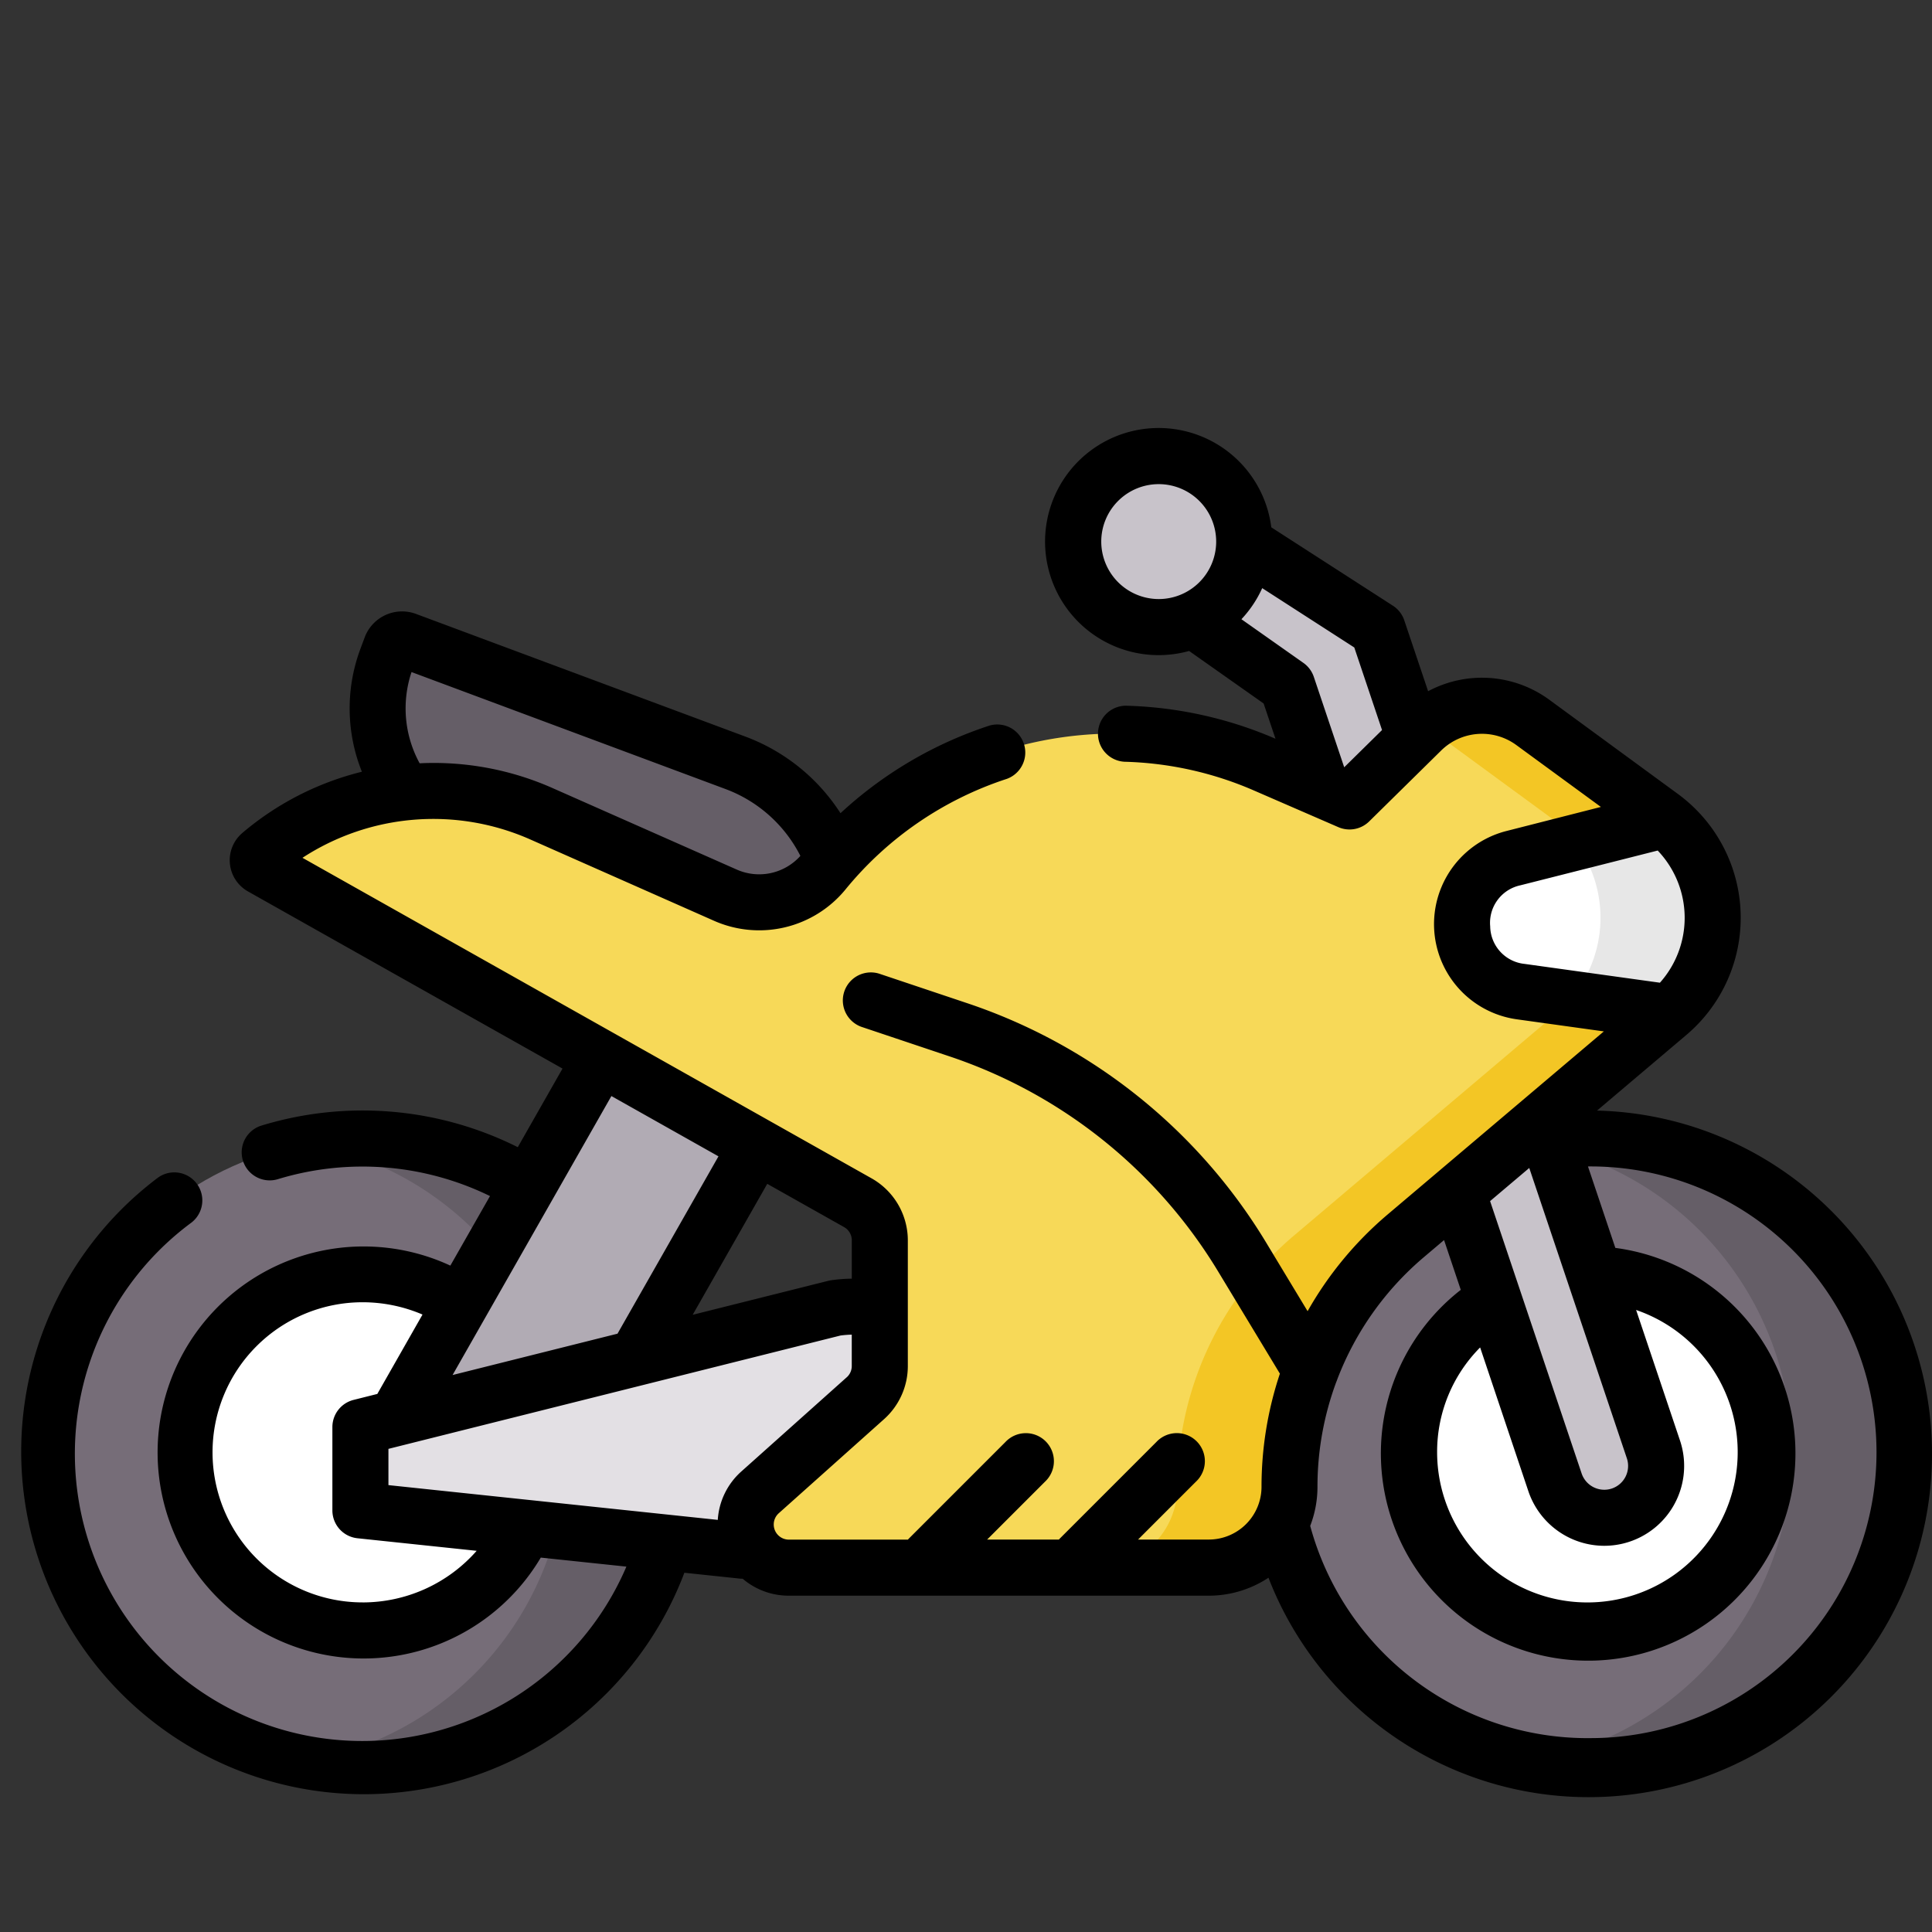
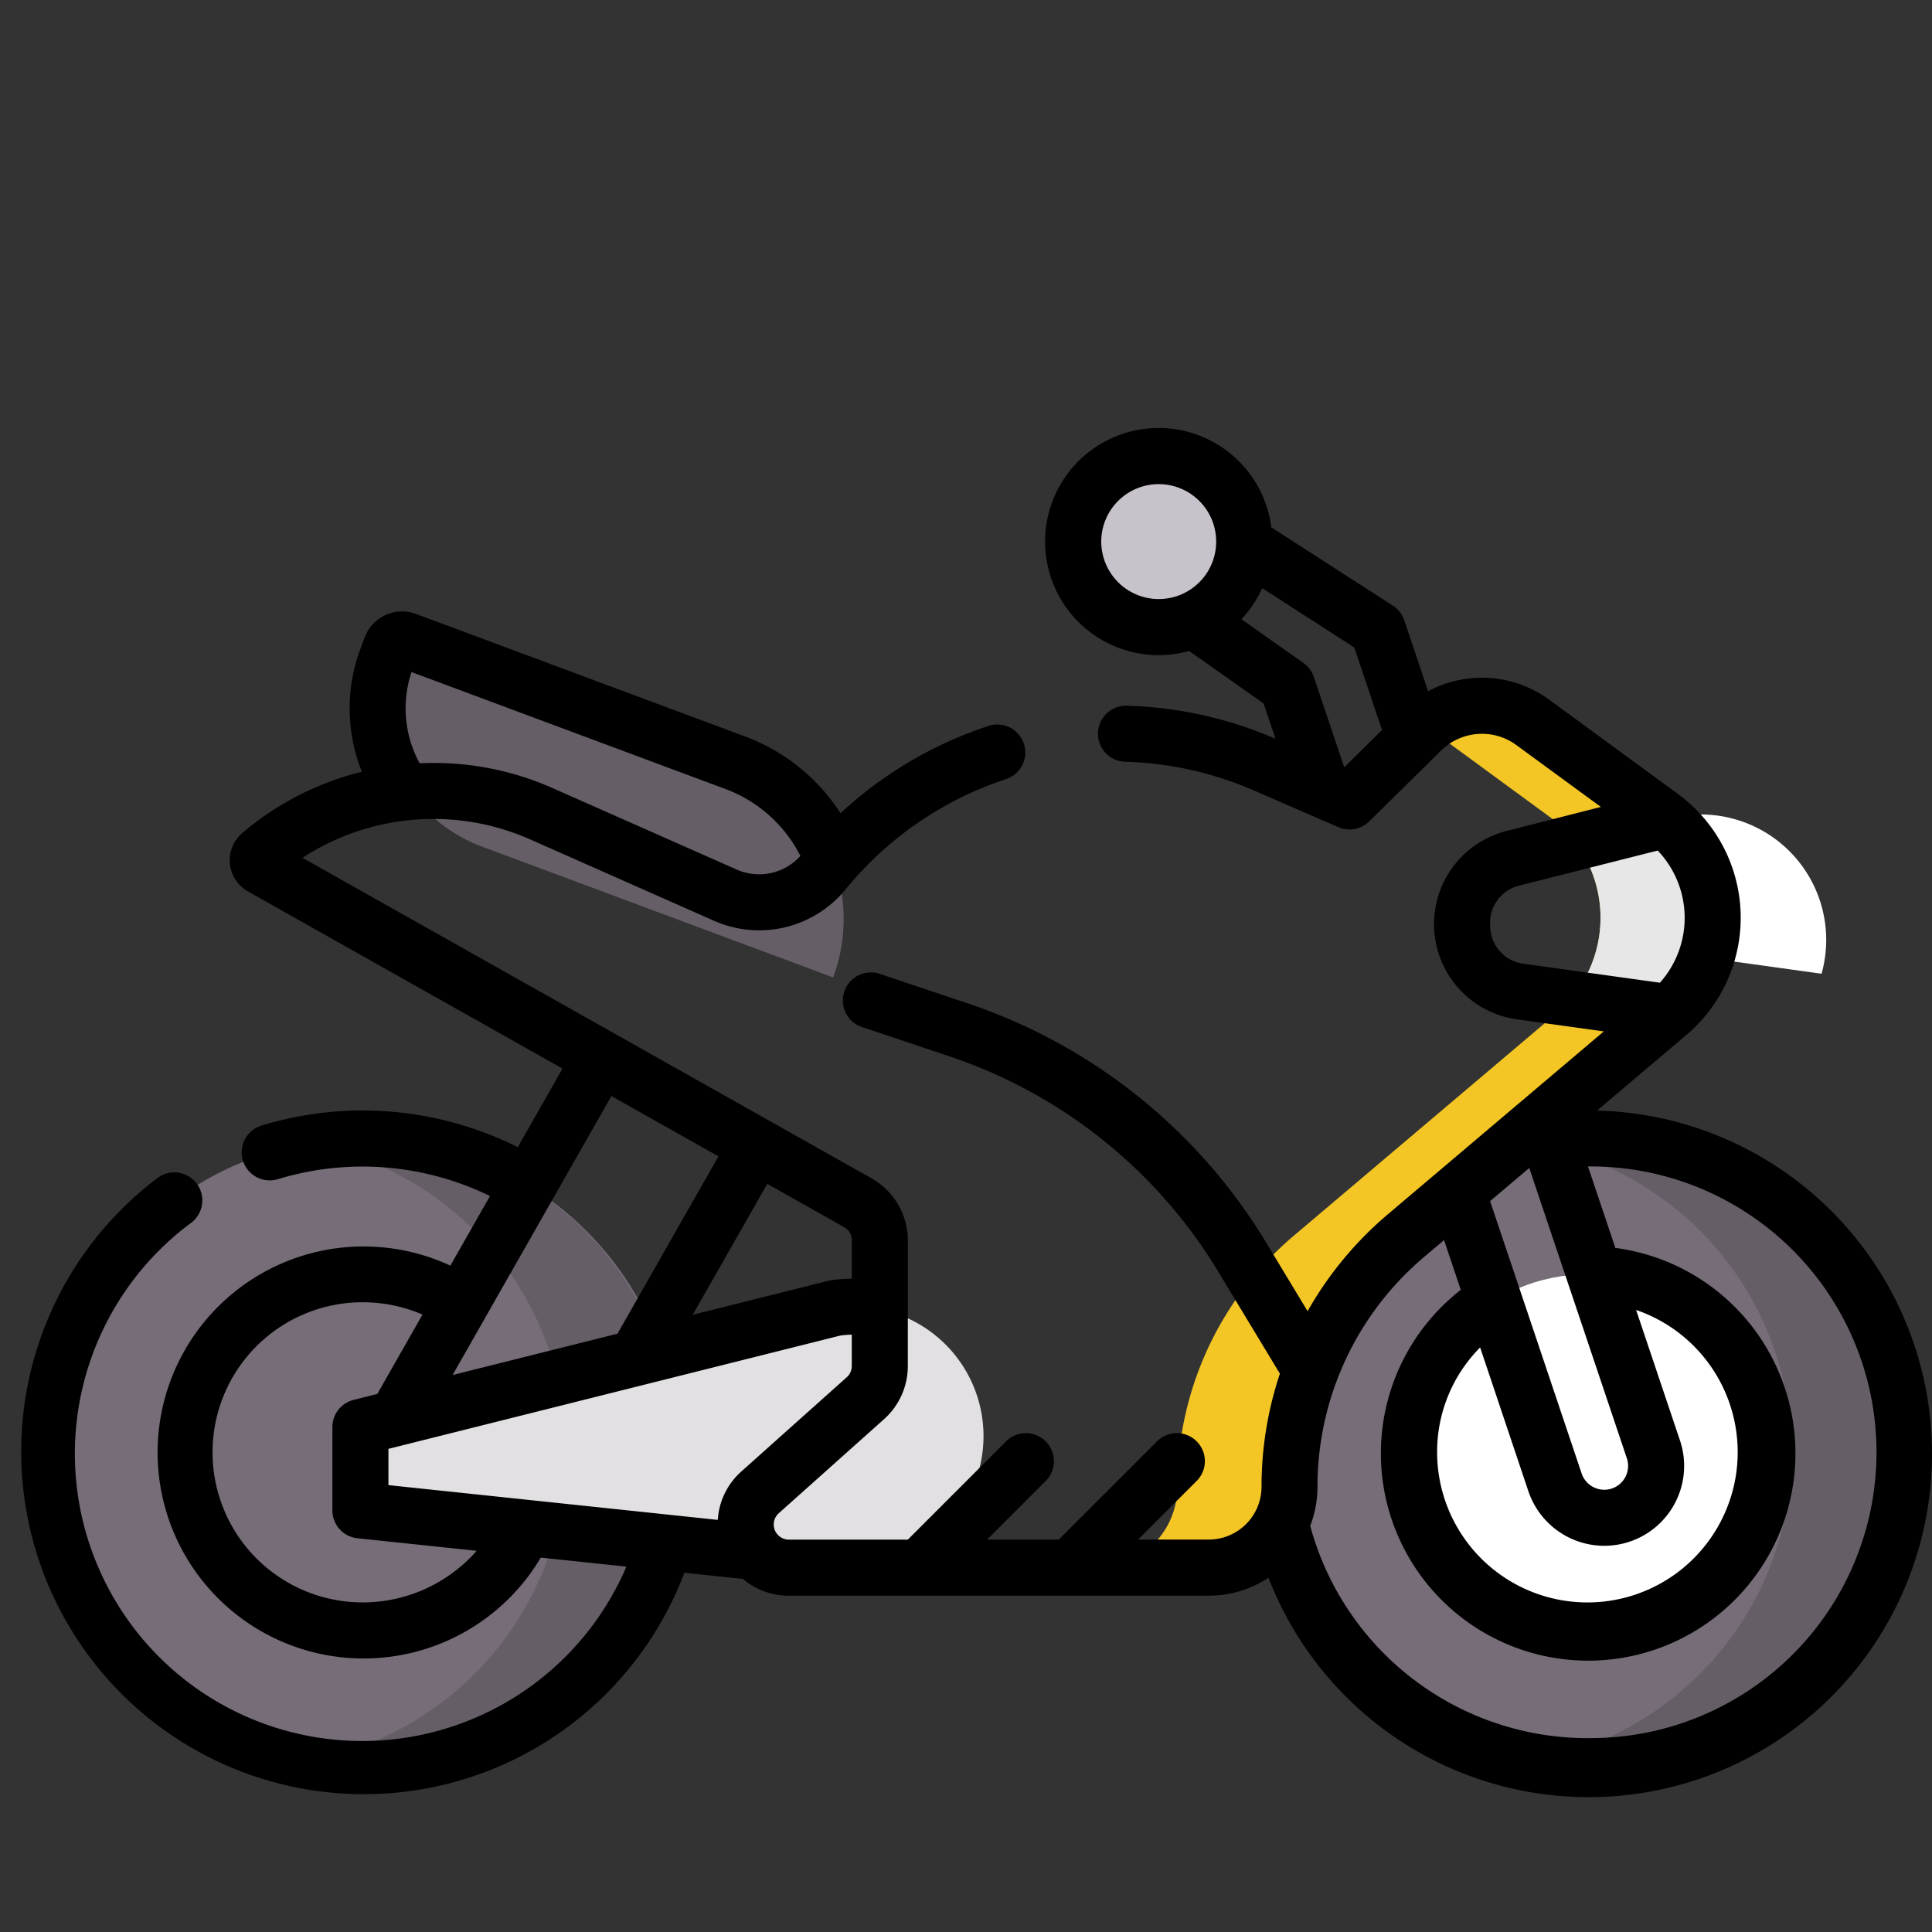
<svg xmlns="http://www.w3.org/2000/svg" width="100" height="100" viewBox="0 0 100 100">
  <rect x="0" y="0" width="100" height="100" fill="#333333" stroke="none" />
  <g id="Grupo_993" data-name="Grupo 993" transform="translate(-944 -2090)">
    <g id="Retângulo_323" data-name="Retângulo 323" transform="translate(944 2090)" fill="#fff" stroke="#707070" stroke-width="1" opacity="0">
-       <rect width="100" height="100" stroke="none" />
      <rect x="0.5" y="0.5" width="99" height="99" fill="none" />
    </g>
    <g id="motorbike" transform="translate(944.976 2098)">
      <path id="Caminho_1034" data-name="Caminho 1034" d="M120.341,147.254l-18.171-6.769a8.027,8.027,0,0,1-4.72-10.324.616.616,0,0,1,.792-.362l17.017,6.339A8.642,8.642,0,0,1,120.341,147.254Z" transform="translate(-78.194 -104.663)" fill="#655e67" />
      <ellipse id="Elipse_65" data-name="Elipse 65" cx="16.343" cy="16.245" rx="16.343" ry="16.245" transform="translate(1.451 50.927)" fill="#766d78" />
-       <ellipse id="Elipse_66" data-name="Elipse 66" cx="9.274" cy="9.219" rx="9.274" ry="9.219" transform="translate(8.519 57.953)" fill="#fff" />
      <ellipse id="Elipse_67" data-name="Elipse 67" cx="16.343" cy="16.245" rx="16.343" ry="16.245" transform="translate(64.889 50.927)" fill="#766d78" />
      <path id="Caminho_1035" data-name="Caminho 1035" d="M79.9,263.314a16.52,16.52,0,0,0-2.9.26,16.225,16.225,0,0,1,0,31.969,16.517,16.517,0,0,0,2.9.26,16.245,16.245,0,1,0,0-32.49Z" transform="translate(-62.106 -212.387)" fill="#655e67" />
      <path id="Caminho_1036" data-name="Caminho 1036" d="M407.3,263.314a16.513,16.513,0,0,0-2.8.243,16.226,16.226,0,0,1,0,32,16.531,16.531,0,0,0,2.8.243,16.245,16.245,0,1,0,0-32.49Z" transform="translate(-326.266 -212.387)" fill="#655e67" />
      <ellipse id="Elipse_68" data-name="Elipse 68" cx="9.274" cy="9.219" rx="9.274" ry="9.219" transform="translate(71.957 57.953)" fill="#fff" />
-       <path id="Caminho_1037" data-name="Caminho 1037" d="M325.568,148.022l-13.862-41.233-6.654-4.688,2.713-3.8,8.623,5.557,14.271,42.449a2.685,2.685,0,0,1-5.09,1.711Z" transform="translate(-246.053 -79.291)" fill="#c8c3ca" />
      <circle id="Elipse_69" data-name="Elipse 69" cx="4.425" cy="4.425" r="4.425" transform="translate(52.734 20.037) rotate(-45)" fill="#c8c3ca" />
-       <path id="Caminho_1038" data-name="Caminho 1038" d="M97.613,243.518l13.7-24.063,7.624,5.431-13.4,23.263Z" transform="translate(-78.734 -177.011)" fill="#b1abb4" />
      <path id="Caminho_1039" data-name="Caminho 1039" d="M117.926,321.662l-26.517-2.8v-4.313l24.574-6.161a6.706,6.706,0,1,1,1.943,13.271Z" transform="translate(-73.73 -248.689)" fill="#e3e0e4" />
-       <path id="Caminho_1040" data-name="Caminho 1040" d="M107.636,148.983q.6-.021,1.2,0a19.473,19.473,0,0,1,7.229,1.6l4.375,1.9,3.717-3.661a4.471,4.471,0,0,1,5.78-.421l6.644,4.867a6.493,6.493,0,0,1,.359,10.194l-13.582,11.5a17.035,17.035,0,0,0-6.028,13,4.178,4.178,0,0,1-4.178,4.178H91.419a2.233,2.233,0,0,1-1.488-3.9l5.45-4.871a2.233,2.233,0,0,0,.745-1.665V175.2a2.234,2.234,0,0,0-1.137-1.946L64.132,155.879a.4.4,0,0,1-.064-.657,13.776,13.776,0,0,1,14.512-2.113l9.561,4.232a4.309,4.309,0,0,0,5.081-1.214,19.476,19.476,0,0,1,14.413-7.143" transform="translate(-51.563 -119.003)" fill="#f7d958" />
      <path id="Caminho_1041" data-name="Caminho 1041" d="M317.663,153.271l-6.644-4.867a4.47,4.47,0,0,0-5.532.2l6.373,4.668a6.493,6.493,0,0,1,.359,10.194l-13.582,11.5a17.036,17.036,0,0,0-6.028,13,4.178,4.178,0,0,1-4.178,4.178h5.8a4.178,4.178,0,0,0,4.178-4.178,17.036,17.036,0,0,1,6.028-13l13.582-11.5A6.493,6.493,0,0,0,317.663,153.271Z" transform="translate(-232.646 -119.006)" fill="#f3c625" />
-       <path id="Caminho_1042" data-name="Caminho 1042" d="M396.76,177.983l-7.86,2a3.524,3.524,0,0,0,.382,6.906l7.706,1.071A6.491,6.491,0,0,0,396.76,177.983Z" transform="translate(-311.541 -143.56)" fill="#fff" />
+       <path id="Caminho_1042" data-name="Caminho 1042" d="M396.76,177.983a3.524,3.524,0,0,0,.382,6.906l7.706,1.071A6.491,6.491,0,0,0,396.76,177.983Z" transform="translate(-311.541 -143.56)" fill="#fff" />
      <path id="Caminho_1043" data-name="Caminho 1043" d="M420.278,177.983l-4.652,1.181a6.5,6.5,0,0,1-.225,8.081l5.105.71A6.491,6.491,0,0,0,420.278,177.983Z" transform="translate(-335.06 -143.56)" fill="#e7e7e7" />
      <path id="Caminho_1044" data-name="Caminho 1044" fill="none" stroke="#000" stroke-linecap="round" stroke-linejoin="round" stroke-miterlimit="10" stroke-width="15" />
      <path id="Caminho_1045" data-name="Caminho 1045" d="M81.688,108.523l4.624-3.915a7.944,7.944,0,0,0-.439-12.471L79.229,87.27a5.9,5.9,0,0,0-6.286-.451l-1.234-3.67a1.45,1.45,0,0,0-.589-.757l-6.294-4.057a5.878,5.878,0,1,0-4.254,6.4l3.857,2.718.614,1.826a20.837,20.837,0,0,0-7.734-1.71,1.451,1.451,0,0,0-.079,2.9,17.946,17.946,0,0,1,6.691,1.485l4.375,1.9a1.451,1.451,0,0,0,1.6-.3l3.717-3.661a3.009,3.009,0,0,1,3.9-.285l4.373,3.2L77,94.053a4.974,4.974,0,0,0,.539,9.748l4.5.625-11.181,9.467a18.493,18.493,0,0,0-4.153,5.015l-2.151-3.561a28.733,28.733,0,0,0-15.44-12.372l-4.581-1.536a1.451,1.451,0,0,0-.922,2.751l4.581,1.536a25.828,25.828,0,0,1,13.879,11.121l3.2,5.294a18.5,18.5,0,0,0-.951,5.86,2.731,2.731,0,0,1-2.728,2.727H57.93l3-3a1.451,1.451,0,1,0-2.051-2.051l-4.992,4.992c-.02.02-.037.041-.055.061H50.116l3-3a1.451,1.451,0,1,0-2.051-2.051l-4.992,4.992c-.02.02-.037.041-.055.061H39.856a.783.783,0,0,1-.522-1.367l5.45-4.87a3.688,3.688,0,0,0,1.229-2.747v-6.506a3.689,3.689,0,0,0-1.876-3.21L14.68,95.441a12.4,12.4,0,0,1,11.751-.968l9.561,4.232a5.775,5.775,0,0,0,6.792-1.623,17.992,17.992,0,0,1,8.356-5.728,1.451,1.451,0,0,0-.9-2.757,20.888,20.888,0,0,0-7.712,4.535,10.017,10.017,0,0,0-4.952-3.976L20.555,82.817A2.066,2.066,0,0,0,17.9,84.032l-.215.577a8.8,8.8,0,0,0,.071,6.377,15.177,15.177,0,0,0-6.19,3.17,1.853,1.853,0,0,0,.293,3.025L28.14,106.35l-2.316,4.069A17.937,17.937,0,0,0,12.56,109.3a1.45,1.45,0,1,0,.848,2.774,15.034,15.034,0,0,1,10.978.875l-2.052,3.6a10.663,10.663,0,1,0,4.681,15.113l4.431.467a14.872,14.872,0,1,1-22.509-17.81,1.451,1.451,0,0,0-1.72-2.336,17.736,17.736,0,1,0,27.23,20.463l2.916.308c.036,0,.072,0,.107.006a3.664,3.664,0,0,0,2.386.873H61.587a5.6,5.6,0,0,0,3.093-.929,17.771,17.771,0,1,0,17.008-24.179ZM56.025,79.074A2.974,2.974,0,1,1,59,82.048,2.978,2.978,0,0,1,56.025,79.074ZM68.6,90.755l-1.573-4.679a1.45,1.45,0,0,0-.54-.724L63.28,83.092a5.893,5.893,0,0,0,1.076-1.609l4.766,3.072,1.436,4.273ZM20.328,85.828l16.231,6.047a7.14,7.14,0,0,1,3.893,3.467,2.865,2.865,0,0,1-3.287.711L27.6,91.821a15.171,15.171,0,0,0-6.855-1.272,5.922,5.922,0,0,1-.421-4.72Zm22.523,36.5L37.4,127.2a3.66,3.66,0,0,0-1.224,2.51l-17.047-1.8v-1.876l23.4-5.867a5.339,5.339,0,0,1,.582-.045v1.621A.782.782,0,0,1,42.852,122.329Zm.261-7.09v1.986a8.237,8.237,0,0,0-1.07.083,1.442,1.442,0,0,0-.143.028l-7.022,1.76,3.86-6.779,3.976,2.239a.784.784,0,0,1,.4.682Zm-6.9-4.345-5.226,9.179-8.537,2.14,8.221-14.44ZM17.793,133.981a7.768,7.768,0,1,1,0-15.536,7.9,7.9,0,0,1,3.1.637l-2.339,4.109-1.226.308a1.45,1.45,0,0,0-1.1,1.407v4.313a1.45,1.45,0,0,0,1.3,1.442l6.168.65a7.857,7.857,0,0,1-5.9,2.671Zm60.385-22.486,5.052,15.028a1.235,1.235,0,0,1-.786,1.567,1.238,1.238,0,0,1-1.554-.78l-4.739-14.1Zm-2.543,9.289,2.5,7.45a4.151,4.151,0,0,0,3.928,2.817A4.135,4.135,0,0,0,85.98,125.6l-2.271-6.755a7.779,7.779,0,1,1-10.3,7.37A7.661,7.661,0,0,1,75.636,120.784Zm.521-21.795a1.985,1.985,0,0,1,1.56-2.124l7.11-1.8a5.042,5.042,0,0,1,.115,6.841l-7-.973A1.984,1.984,0,0,1,76.156,98.989Zm5.075,42.018A14.876,14.876,0,0,1,66.84,130.021,5.6,5.6,0,0,0,67.216,128a15.587,15.587,0,0,1,.971-5.422,1.424,1.424,0,0,0,.055-.144,15.562,15.562,0,0,1,4.488-6.328l1.038-.879.866,2.577a10.729,10.729,0,1,0,8-2.172l-1.417-4.216h.018a14.795,14.795,0,1,1,0,29.589Z" transform="translate(0 -59.041)" />
    </g>
  </g>
</svg>